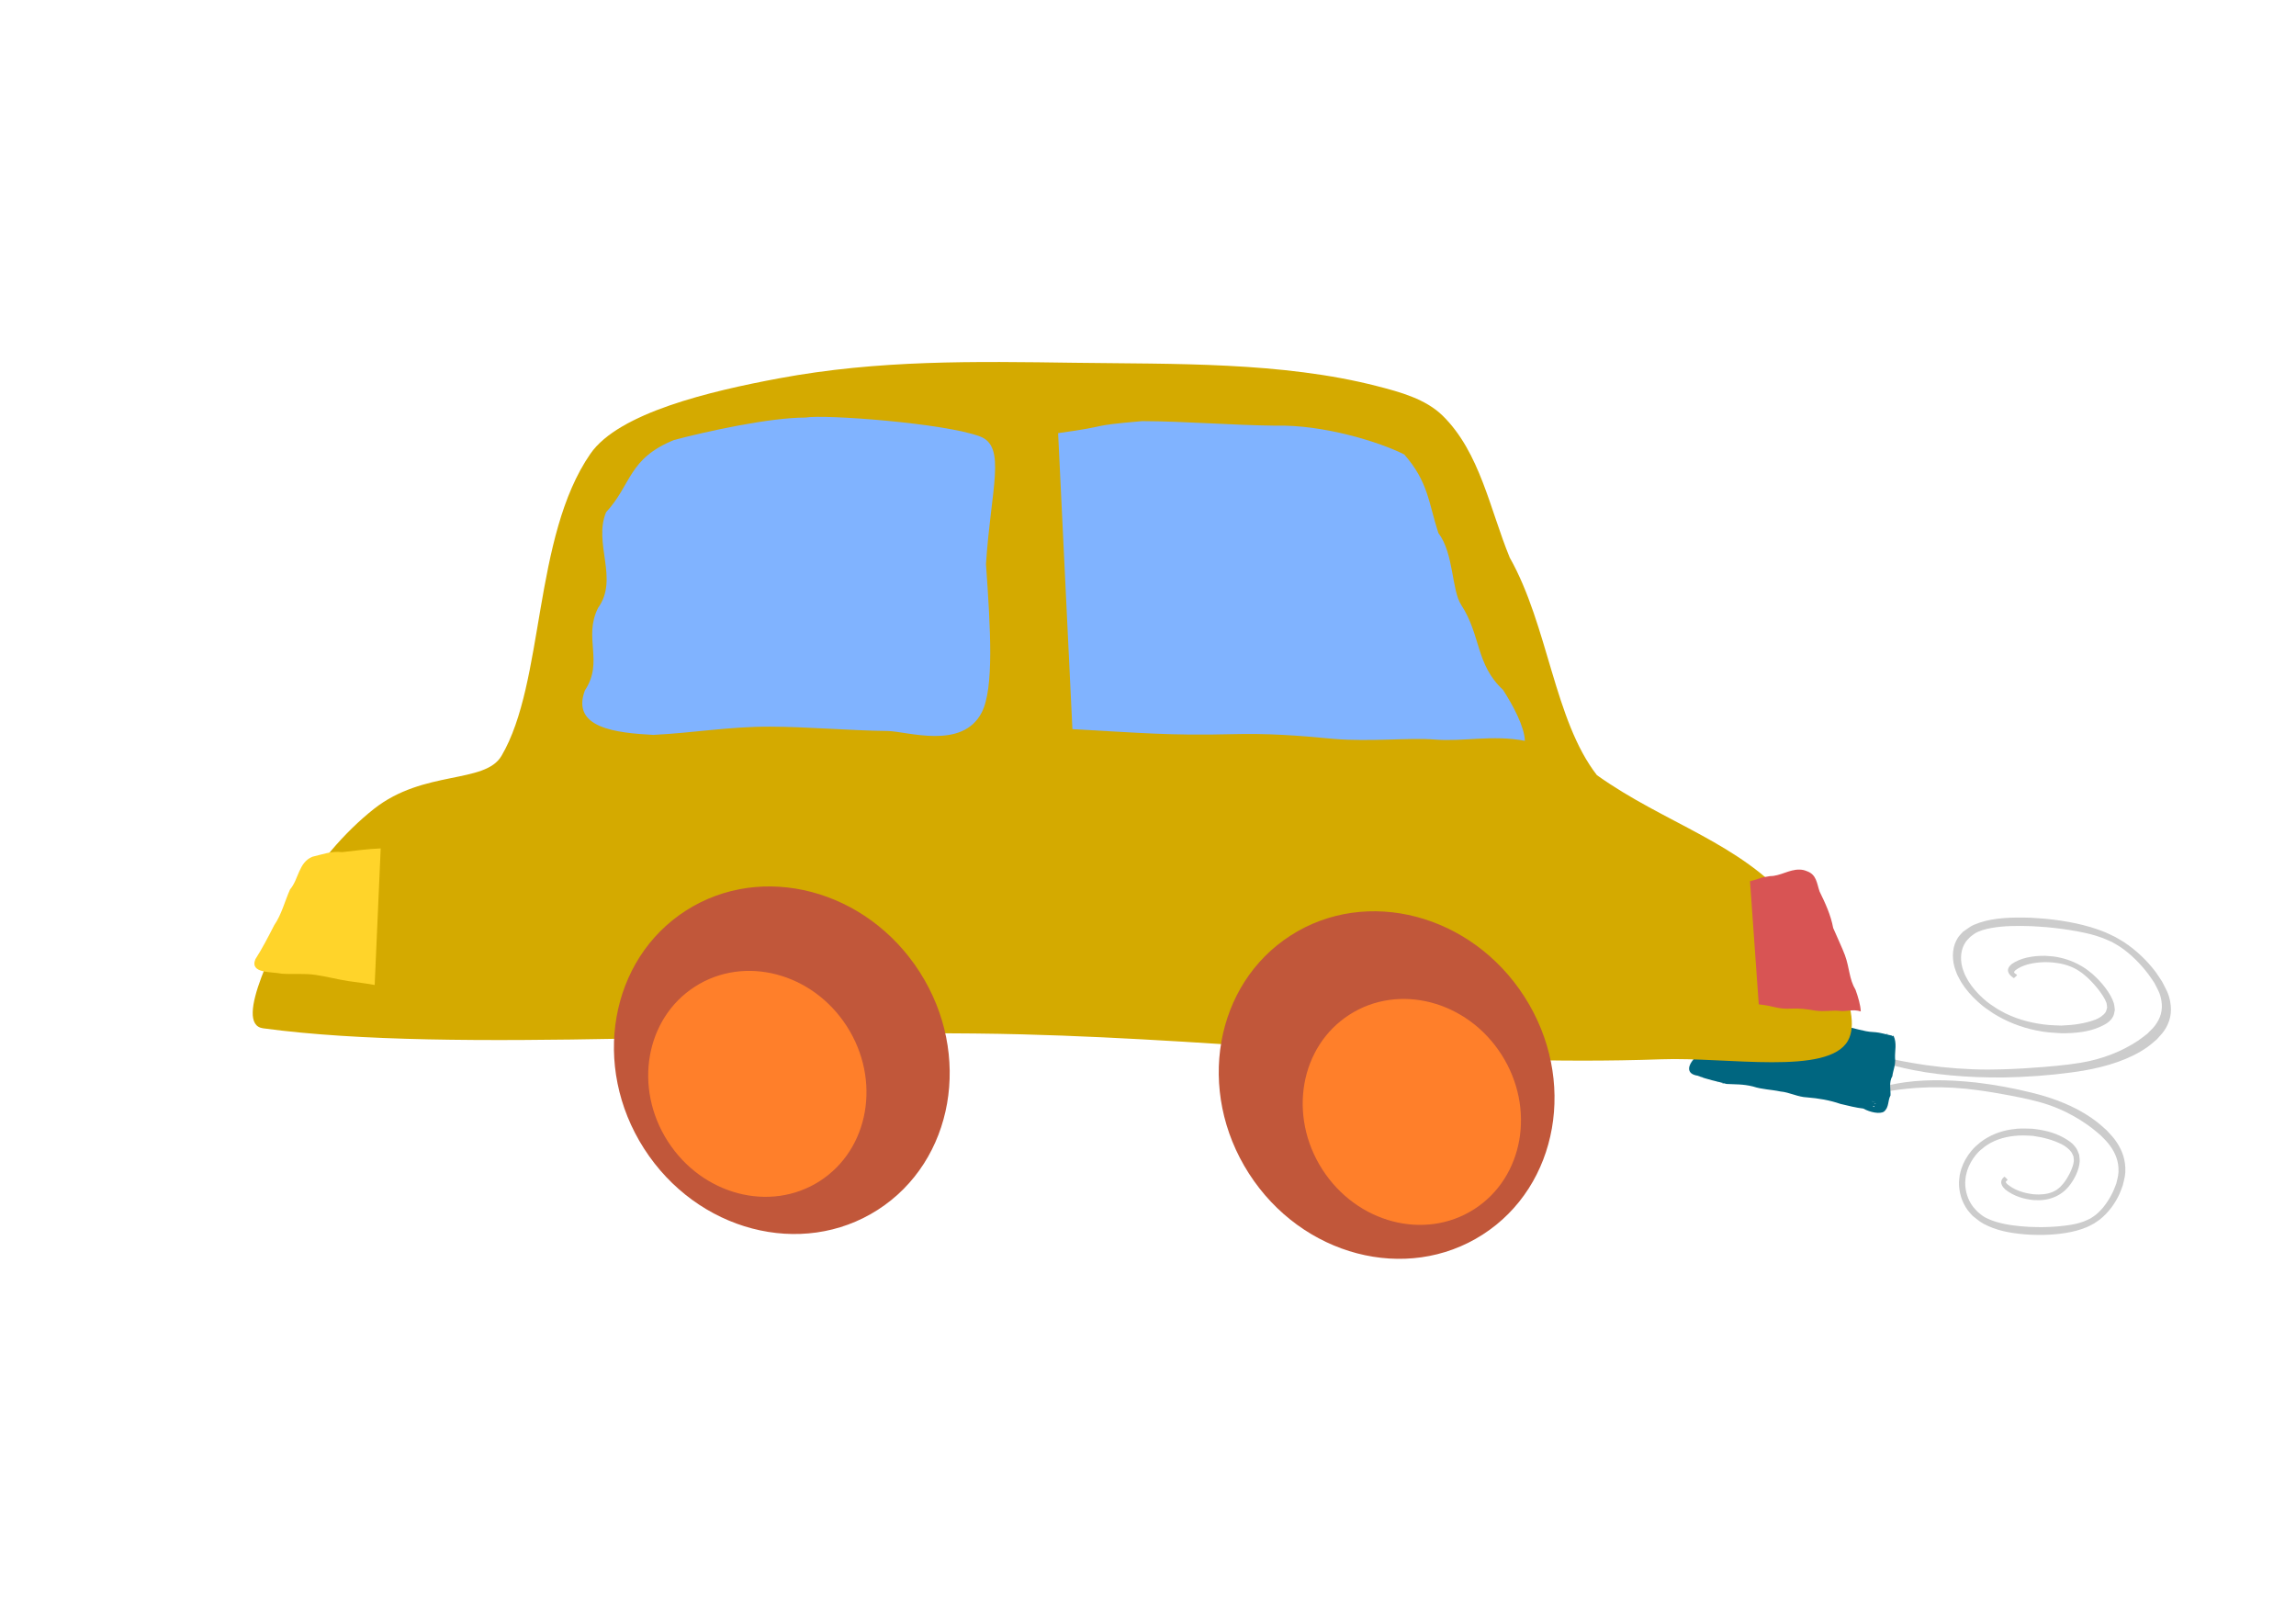
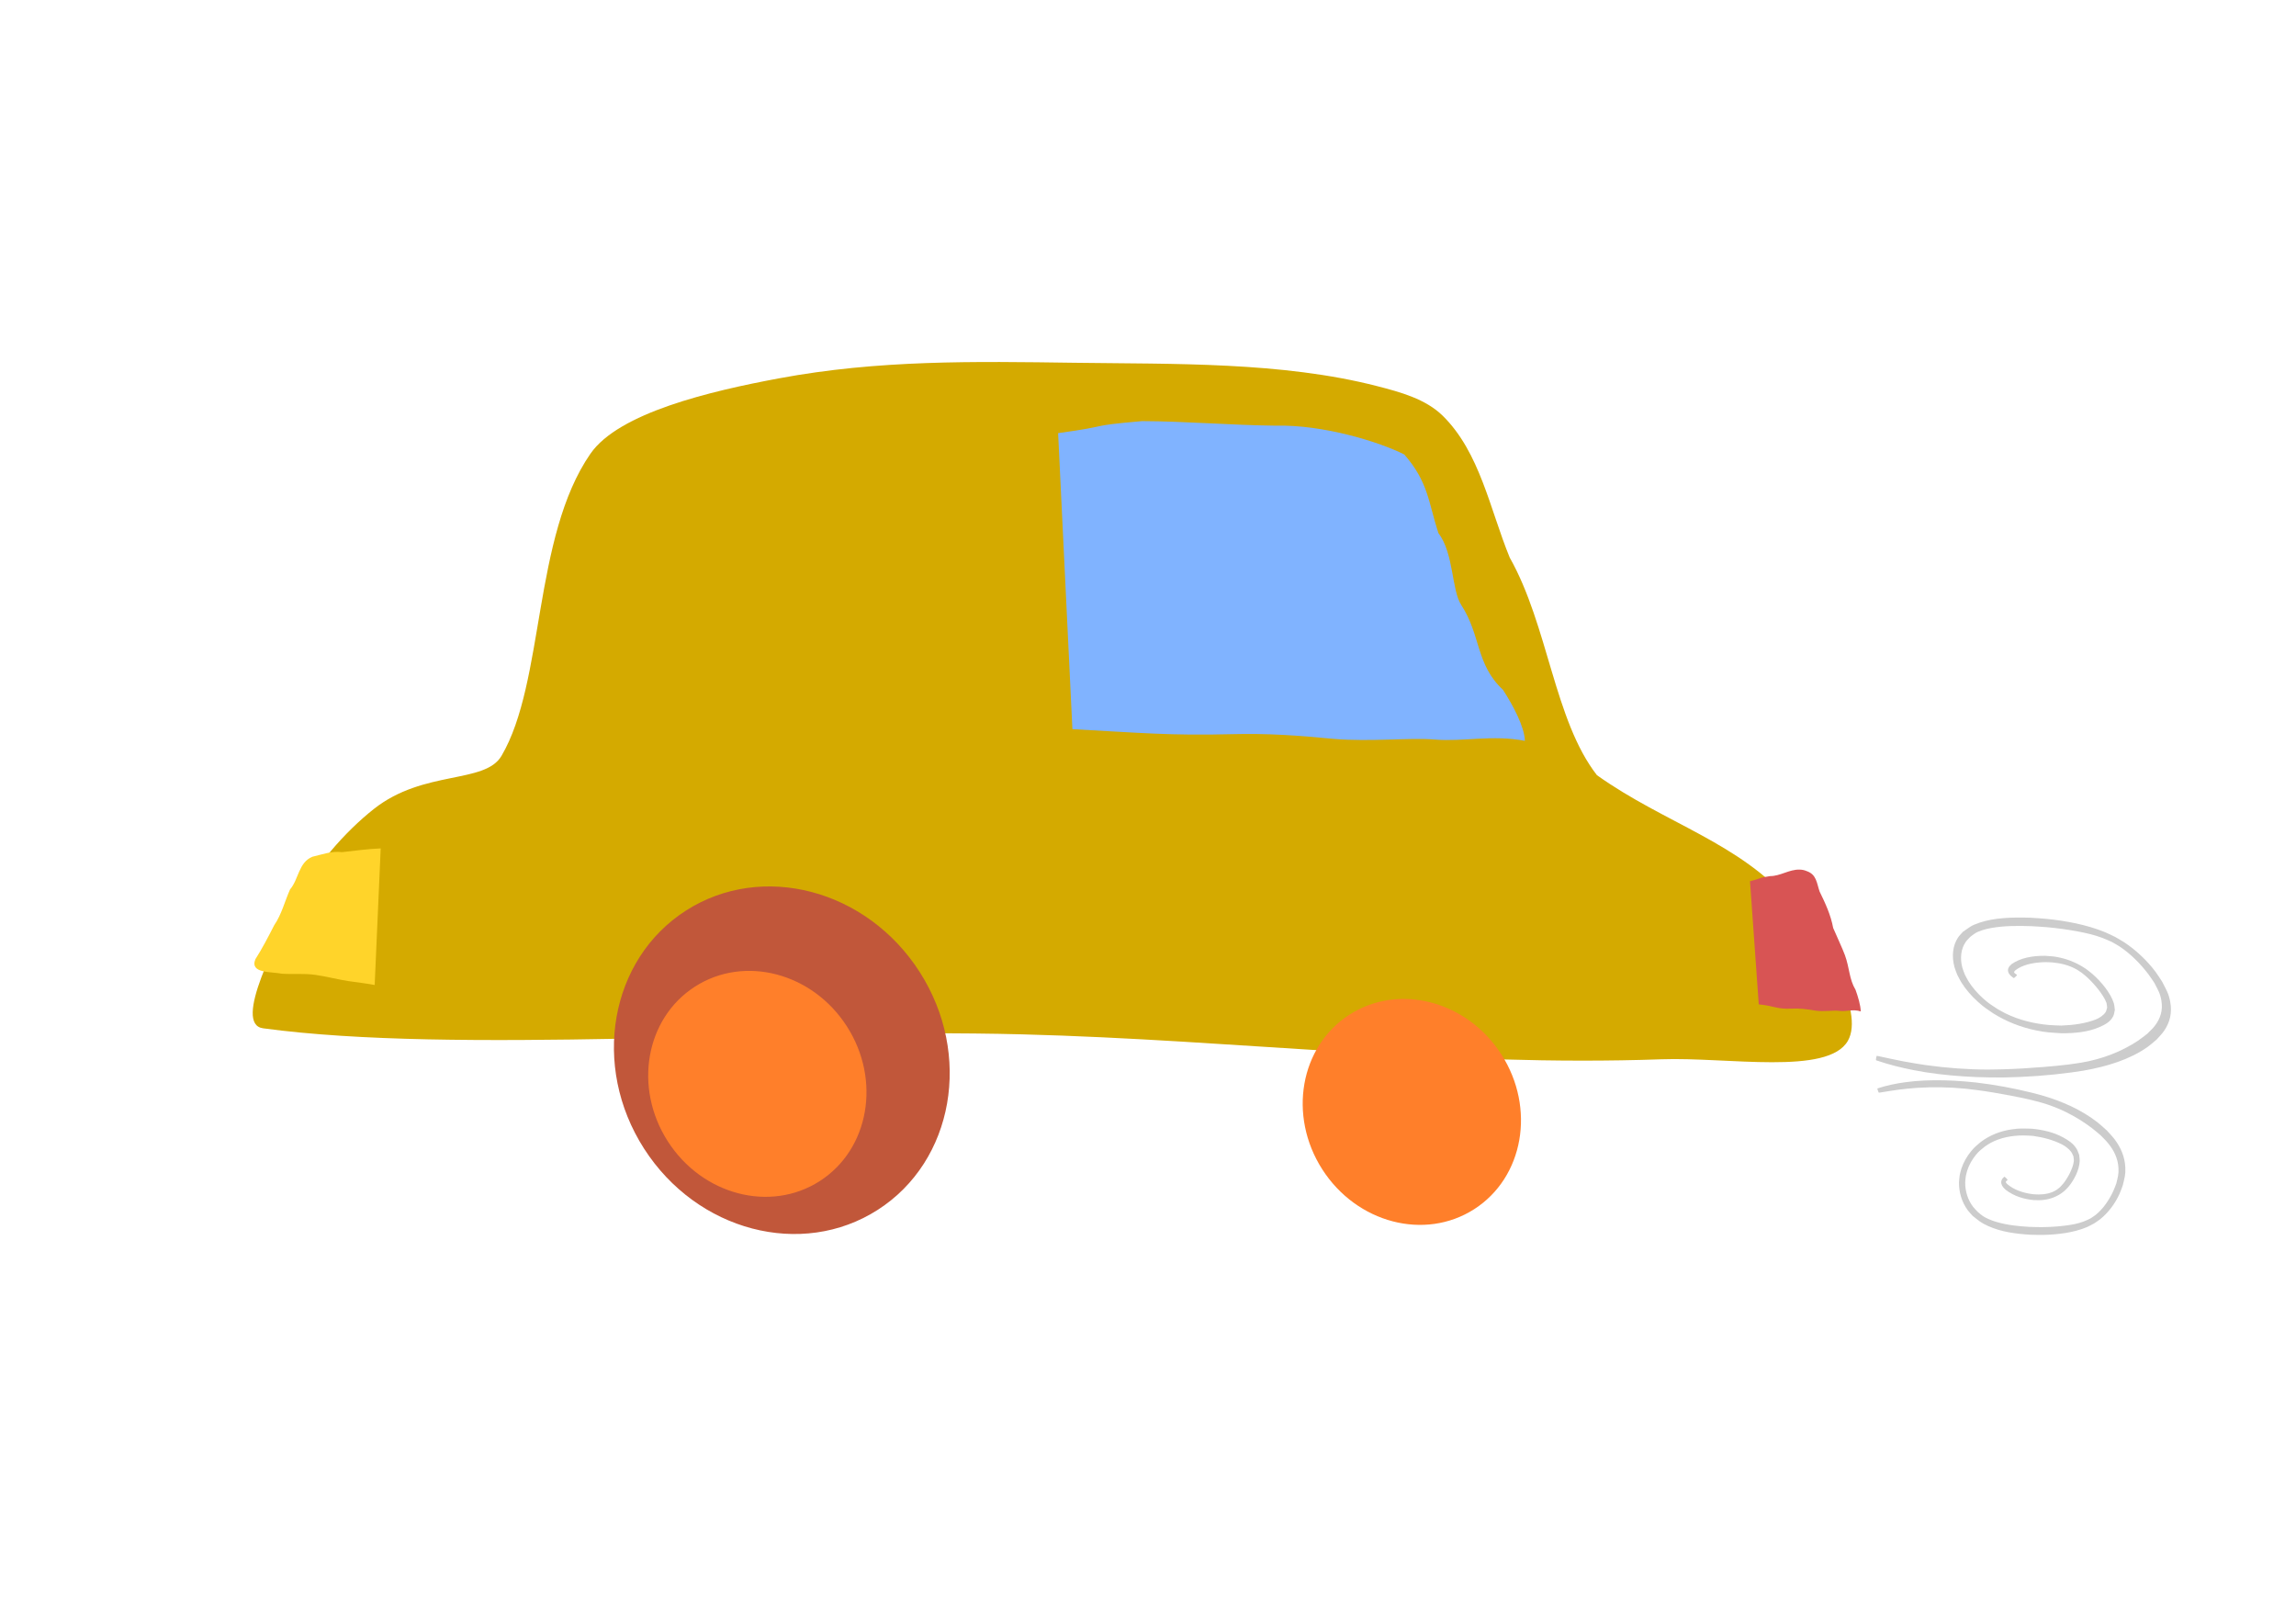
<svg xmlns="http://www.w3.org/2000/svg" width="297mm" height="210mm" version="1.1" viewBox="0 0 1052.4 744.09">
  <defs>
    <filter id="f" color-interpolation-filters="sRGB">
      <feTurbulence baseFrequency="0.013 0.013" numOctaves="5" result="turbulence" seed="1" type="fractalNoise" />
      <feDisplacementMap in="SourceGraphic" in2="turbulence" result="fbSourceGraphic" scale="6.6" xChannelSelector="R" yChannelSelector="G" />
      <feColorMatrix in="fbSourceGraphic" result="fbSourceGraphicAlpha" values="0 0 0 -1 0 0 0 0 -1 0 0 0 0 -1 0 0 0 0 1 0" />
      <feTurbulence baseFrequency="0.013 0.013" in="fbSourceGraphic" numOctaves="5" result="turbulence" seed="1" type="fractalNoise" />
      <feDisplacementMap in="fbSourceGraphic" in2="turbulence" scale="8.4" xChannelSelector="R" yChannelSelector="G" />
    </filter>
    <filter id="e" color-interpolation-filters="sRGB">
      <feTurbulence baseFrequency="0.013 0.013" numOctaves="5" result="turbulence" seed="1" type="fractalNoise" />
      <feDisplacementMap in="SourceGraphic" in2="turbulence" scale="15.5" xChannelSelector="R" yChannelSelector="G" />
    </filter>
    <filter id="d" color-interpolation-filters="sRGB">
      <feTurbulence baseFrequency="0.013 0.013" numOctaves="5" result="turbulence" seed="1" type="fractalNoise" />
      <feDisplacementMap in="SourceGraphic" in2="turbulence" scale="15.5" xChannelSelector="R" yChannelSelector="G" />
    </filter>
    <filter id="a" color-interpolation-filters="sRGB">
      <feTurbulence baseFrequency="0.013 0.013" numOctaves="5" result="turbulence" seed="1" type="fractalNoise" />
      <feDisplacementMap in="SourceGraphic" in2="turbulence" scale="15.5" xChannelSelector="R" yChannelSelector="G" />
    </filter>
    <filter id="c" x="-.019" y="-.034" width="1.037" height="1.068" color-interpolation-filters="sRGB">
      <feGaussianBlur stdDeviation="1.042" />
    </filter>
    <filter id="b" x="-.019" y="-.031" width="1.039" height="1.062" color-interpolation-filters="sRGB">
      <feGaussianBlur stdDeviation="0.923" />
    </filter>
  </defs>
  <g>
    <g fill="#ccc">
      <path d="m860.54 498.8c4.169-1.374 8.482-2.265 12.829-2.849 1.409-0.189 2.825-0.321 4.238-0.482 6.045-0.525 12.134-0.516 18.191-0.205 3.806 0.195 6.106 0.456 9.934 0.818 8.576 1.022 17.101 2.566 25.483 4.654 1.538 0.383 3.064 0.81 4.596 1.216 9.152 2.663 18.031 6.482 25.597 12.377 1.511 1.177 2.887 2.518 4.331 3.777 1.175 1.339 2.457 2.592 3.526 4.018 2.87 3.829 4.657 8.003 4.895 12.815 0.175 3.543-0.354 4.801-1.129 8.193-0.501 1.319-0.921 2.672-1.504 3.957-2.009 4.425-5.125 8.666-8.944 11.705-0.856 0.681-1.799 1.245-2.699 1.868-1.104 0.564-2.171 1.209-3.313 1.692-6.164 2.607-13.532 3.443-20.162 3.581-1.956 0.041-3.913-0.058-5.869-0.087-6.583-0.421-13.296-1.255-19.358-4.036-3.468-1.591-3.837-2.168-6.931-4.551-0.784-0.897-1.65-1.728-2.353-2.69-2.65-3.626-4.027-8.194-3.97-12.675 0.014-1.09 0.209-2.17 0.313-3.255 0.263-1.029 0.455-2.079 0.788-3.087 0.949-2.871 2.506-5.591 4.418-7.927 1.72-2.101 2.373-2.501 4.444-4.277 4.136-3.113 8.967-5.005 14.081-5.767 4.015-0.598 5.328-0.398 9.4-0.318 4.947 0.483 9.889 1.57 14.288 3.981 2.552 1.398 4.572 2.715 6.134 5.166 0.547 0.859 0.811 1.869 1.217 2.804 0.082 0.987 0.298 1.971 0.245 2.96-0.22 4.087-2.557 8.617-5.151 11.703-0.568 0.676-1.234 1.264-1.85 1.895-2.418 2.059-5.278 3.392-8.408 3.943-2.381 0.419-3.114 0.297-5.543 0.272-4.644-0.422-9.231-1.821-12.956-4.718-0.441-0.343-0.785-0.793-1.178-1.19-0.741-1.017-1.178-2.048-0.682-3.289 0.299-0.747 0.69-1.014 1.242-1.542 0.107-0.106 1.613 1.411 1.505 1.517-0.126 0.101-0.853 0.629-0.847 0.858 0.012 0.448 0.46 0.787 0.705 1.069 0.367 0.283 0.723 0.582 1.102 0.848 3.147 2.205 6.94 3.279 10.711 3.743 0.864 0.04 1.728 0.125 2.593 0.119 2.851-0.02 5.76-0.546 8.179-2.139 0.558-0.368 1.048-0.83 1.571-1.245 0.523-0.574 1.087-1.114 1.568-1.723 1.111-1.408 2.259-3.292 3.031-4.894 0.692-1.437 1.573-3.62 1.719-5.267 0.064-0.723-0.117-1.446-0.175-2.169-0.345-0.695-0.572-1.463-1.036-2.085-1-1.343-2.773-2.695-4.26-3.447-4.141-2.092-8.688-3.242-13.257-3.885-1.507-0.068-3.012-0.21-4.52-0.203-5.134 0.022-10.329 0.952-14.885 3.406-0.907 0.488-1.741 1.102-2.612 1.653-1.893 1.549-2.552 1.933-4.107 3.805-1.733 2.087-3.141 4.575-3.989 7.154-0.293 0.893-0.458 1.824-0.686 2.736-0.088 0.953-0.257 1.902-0.264 2.859-0.029 3.965 1.225 7.978 3.645 11.134 0.639 0.833 1.419 1.548 2.128 2.322 2.077 1.696 2.307 2.074 5.039 3.301 1.171 0.526 2.392 0.938 3.623 1.3 4.799 1.409 9.797 1.925 14.77 2.221 1.892 0.043 3.784 0.139 5.676 0.128 3.657-0.021 7.363-0.237 10.993-0.701 3.128-0.399 5.453-0.799 8.377-1.859 1.055-0.383 2.051-0.913 3.077-1.37 0.811-0.551 1.668-1.04 2.434-1.652 3.497-2.792 6.22-6.879 8.096-10.896 0.543-1.163 0.952-2.384 1.428-3.576 0.673-2.978 1.154-4.12 0.956-7.219-0.274-4.284-2.06-7.893-4.738-11.191-1.047-1.29-2.282-2.416-3.423-3.624-1.408-1.159-2.765-2.382-4.224-3.476-6.904-5.175-14.679-9.162-22.983-11.519-1.502-0.392-2.997-0.811-4.506-1.176-3.06-0.739-6.511-1.43-9.595-2.024-5.158-0.993-10.338-1.869-15.547-2.549-1.685-0.201-3.367-0.436-5.057-0.604-7.487-0.746-15.037-0.854-22.544-0.371-3.586 0.315-4.532 0.364-8.037 0.802-2.665 0.333-5.301 0.807-7.953 1.218-0.397 0.062-0.796 0.113-1.194 0.17-0.138 0.048-0.818-1.897-0.681-1.945z" filter="url(#b)" />
      <path d="m859.94 485.9c5.678 1.948 11.41 3.387 17.1 4.495 1.845 0.359 3.683 0.657 5.524 0.986 7.836 1.229 15.582 1.881 23.206 2.202 4.79 0.202 7.647 0.168 12.42 0.19 10.637-0.179 21.066-0.931 31.167-2.291 1.853-0.249 3.679-0.548 5.518-0.823 10.924-1.901 21.187-5.09 29.215-10.681 1.603-1.117 2.991-2.426 4.486-3.639 1.132-1.329 2.424-2.553 3.397-3.988 2.614-3.853 3.755-8.201 2.751-13.41-0.739-3.835-1.754-5.262-3.661-9.036-0.996-1.49-1.897-3.008-2.988-4.469-3.758-5.033-8.874-9.986-14.559-13.707-1.275-0.834-2.628-1.551-3.942-2.326-1.558-0.734-3.091-1.552-4.675-2.201-8.552-3.507-18.155-5.218-26.63-6.089-2.501-0.257-4.964-0.362-7.446-0.544-8.263-0.258-16.58-0.081-23.539 2.285-3.982 1.354-4.295 1.942-7.585 4.197-0.755 0.89-1.631 1.701-2.264 2.671-2.388 3.657-2.901 8.477-1.612 13.358 0.313 1.187 0.855 2.384 1.282 3.576 0.614 1.148 1.143 2.311 1.841 3.445 1.987 3.227 4.707 6.355 7.774 9.105 2.759 2.473 3.699 2.979 6.816 5.137 6.109 3.837 12.77 6.421 19.485 7.807 5.272 1.088 6.889 1.013 12.049 1.369 6.165 0.013 12.158-0.632 17.103-2.776 2.868-1.244 5.081-2.457 6.403-4.954 0.464-0.875 0.525-1.945 0.788-2.918-0.164-1.065-0.156-2.112-0.492-3.193-1.389-4.47-5.592-9.653-9.732-13.293-0.906-0.797-1.913-1.509-2.869-2.264-3.636-2.503-7.638-4.265-11.771-5.204-3.144-0.714-4.043-0.662-7.128-0.899-5.795-0.046-11.253 0.978-15.208 3.723-0.468 0.325-0.784 0.777-1.177 1.166-0.667 1.026-0.943 2.1 0.025 3.504 0.583 0.845 1.154 1.179 1.999 1.812 0.165 0.128 1.669-1.36 1.504-1.487-0.187-0.123-1.256-0.777-1.31-1.026-0.106-0.487 0.371-0.806 0.608-1.086 0.391-0.267 0.762-0.554 1.173-0.802 3.407-2.057 7.942-2.813 12.615-2.907 1.089 0.051 2.165 0.052 3.268 0.152 3.634 0.332 7.479 1.22 10.99 3.217 0.81 0.461 1.558 1.017 2.337 1.526 0.821 0.682 1.686 1.33 2.463 2.046 1.795 1.652 3.769 3.828 5.185 5.654 1.271 1.638 2.985 4.11 3.617 5.918 0.278 0.793 0.244 1.561 0.366 2.341-0.251 0.719-0.331 1.529-0.752 2.156-0.908 1.353-2.798 2.631-4.486 3.287-4.701 1.826-10.176 2.583-15.817 2.785-1.899-0.09-3.776-0.1-5.697-0.271-6.539-0.583-13.403-2.16-19.867-5.324-1.287-0.63-2.515-1.388-3.772-2.082-2.829-1.891-3.772-2.38-6.259-4.586-2.772-2.459-5.239-5.319-7.018-8.218-0.616-1.004-1.077-2.034-1.616-3.051-0.371-1.047-0.844-2.098-1.112-3.14-1.113-4.317-0.606-8.546 1.617-11.717 0.587-0.837 1.386-1.53 2.078-2.295 2.183-1.619 2.373-2.006 5.516-3.043 1.347-0.445 2.79-0.761 4.258-1.02 5.725-1.012 11.946-1.028 18.194-0.81 2.396 0.16 4.777 0.261 7.189 0.479 4.659 0.421 9.435 1.059 14.18 1.958 4.09 0.775 7.156 1.463 11.165 2.934 1.447 0.531 2.859 1.217 4.288 1.825 1.182 0.687 2.405 1.313 3.546 2.062 5.208 3.418 9.783 8.161 13.261 12.736 1.007 1.325 1.859 2.698 2.788 4.046 1.665 3.313 2.587 4.608 3.176 7.958 0.814 4.631-0.48 8.363-2.992 11.66-0.983 1.29-2.248 2.38-3.372 3.571-1.477 1.107-2.872 2.291-4.432 3.322-7.381 4.879-16.194 8.371-26.122 10.033-1.805 0.263-3.594 0.556-5.416 0.789-3.693 0.472-7.897 0.848-11.661 1.158-6.294 0.519-12.648 0.909-19.093 1.082-2.09 0.036-4.167 0.108-6.271 0.107-9.326-3e-3 -18.904-0.707-28.589-2.049-4.649-0.733-5.866-0.889-10.446-1.746-3.482-0.652-6.965-1.454-10.452-2.191-0.522-0.11-1.044-0.21-1.566-0.315-0.188-0.067-0.526 1.975-0.338 2.043z" filter="url(#c)" />
    </g>
-     <path d="m863.55 509.42c2.451-2.057 1.652-5.111 2.988-7.402 0.124-2.62-0.817-6.218 0.841-8.804 0.296-2.615 1.622-5.313 1.237-8.329-0.139-3.335 0.936-6.718-0.648-10.137-2.612-0.44-5.675-1.609-9.471-1.8-4.003-0.143-8.629-1.881-12.921-2.595-4.331-1.065-8.469-2.685-11.878-2.733-4.145-1.649-8.389-2.095-12.656-3.827-5.295-1.507-10.69-1.051-15.827-2.745-4.751-1.455-9.849-2.811-14.559-3.646-4.382-1.289-8.412 0.369-7.13 3.615-1.364 1.765-4.588 3.298-4.25 6.517-0.276 2.953-1.47 5.673-2.703 8.289 0.339 3.36-0.66 6.475-0.431 9.814-1.852 2.019-3.95 6.445 2.064 7.339 4.2 1.743 8.671 2.508 13.145 3.766 3.983 0.24 7.433-6e-3 12.161 1.162 4.093 1.363 8.318 1.387 12.5 2.281 4.374 0.4 7.963 2.547 12.299 2.714 5.211 0.438 10.199 1.234 15.303 2.993 3.336 0.808 7.391 1.806 10.453 2.131 3.109 1.734 7.591 2.649 9.485 1.397zm-18.66-3.36-0.037 0.156zm-54.97-9.699c-0.989-0.287 0.07 0.634 0 0zm-2.529-0.819c-0.255 0.23 0.336-7.1e-4 0 0zm-9.3e-4 0.137c-0.323 0.7 0.635-0.121 0 0zm-0.023 0.012-5.9e-4 0.137zm5e-3 0.142c0.119 0.327 0.068 0.188 0 0zm-0.043-0.125-4e-3 -0.021zm-4e-3 -0.021-6e-3 -0.11zm-0.553-0.077c0.431 0.345 0.308-0.272 0 0zm-6.913-2.078c0.085 0.213 0.571-0.086 0 0zm0.249 0.058c0.278 0.109 0.415-0.279 0 0zm-0.993-0.483c0.029-0.231-0.323 0.126 0 0zm-3.312-7.041c0.139-0.157-0.399-4e-3 0 0zm0.446-1.581c-0.283-0.031 0.209 0.229 0 0zm-0.088 0.019c-0.322-0.687-0.573 0.246 0 0zm-0.044-0.545c-0.418-0.518 0.034 0.343 0 0zm7.314-22.637c0.295-0.64-1.369-0.088 0 0zm0.082-0.786c-0.192-0.387-0.605 0.196 0 0zm0.11-0.181-0.025-0.051zm23.671 1.344c0.137 0.511 0.593-0.256 0 0zm56.336 12.184c0.165-0.307-0.234-0.021 0 0zm-0.036-0.123-0.117-0.177zm0.015-0.03c0.47 0.677 0.463-0.362 0 0zm1.091 0.184c0.047 0.809 1.015-0.554 0 0zm0.45 0.171c-0.69 0.266 0.573-0.095 0 0zm1.258 0.226c0.199-0.041-0.417-0.169 0 0zm-1.495 33.402c0.044 0.172 0.352-0.03 0 0zm0.071 0.089-0.075-4e-4zm-6.159-0.527c-0.997-0.242 1.133-0.84 0 0zm1.065-1.463-0.14-0.05zm-0.187-0.03c-0.414 0.089 0.059-0.203 0 0zm0.026-0.033c-0.289-0.062 0.245-0.17 0 0zm-0.441 0.225c-0.305-0.574 0.45-0.307 0 0zm0.136-0.126c0.947-0.841-0.672 0.231 0 0zm0.172-0.897c-1.994-0.193-2.582-0.544 0 0zm7.911-30.195c-0.227 0.562-0.657-0.662 0 0zm-42.726 27.268c-0.489-0.079 0.099-0.154 0 0zm-35.052-5.83c-0.297 0.156-0.111-0.329 0 0z" fill="#006680" fill-rule="evenodd" />
    <path d="m229.86 346.4c19.875-33.759 14.297-100.2 40.765-138.47 12.987-18.778 54.845-28.673 86.378-34.546 45.704-8.513 89.265-7.793 135.75-7.143 45.137 0.631 94.82-0.542 138.54 10.714 10.629 2.737 22.175 5.875 30 13.571 17.085 16.804 21.604 42.836 30.714 65 17.66 31.305 20.377 74.538 39.964 99.704 31.143 22.19 65.801 30.997 89.322 58.867 14.6 17.301 33.477 49.174 25.714 62.857-9.076 15.997-55.289 7.402-85.454 8.485-97.868 3.512-195.17-8.912-293.07-11.429-114.26-2.938-259.63 9.189-347.91-2.771-13.995-1.896 6.568-40.545 15.714-58.571 7.739-15.254 21.734-31.439 35.173-42.02 22.768-17.927 50.775-11.301 58.398-24.25z" fill="#d4aa00" fill-rule="evenodd" filter="url(#f)" />
    <ellipse transform="matrix(.842 -.54 .54 .842 -34 -14)" cx="60.398" cy="632.41" rx="75" ry="81.429" fill="#c1573a" filter="url(#e)" />
-     <ellipse transform="matrix(.842 -.54 .54 .842 -35.429 -19.714)" cx="285.67" cy="797.18" rx="75" ry="81.429" fill="#c1573a" filter="url(#d)" />
    <ellipse transform="matrix(.842 -.54 .54 .842 196 -245.43)" cx="-273.34" cy="706.09" rx="48.756" ry="52.935" fill="#ff7f2a" filter="url(#a)" />
    <ellipse transform="matrix(.842 -.54 .54 .842 496 -232.57)" cx="-273.34" cy="706.09" rx="48.756" ry="52.935" fill="#ff7f2a" filter="url(#a)" />
    <path d="m174.5 388.8c-5.935 0.231-11.893 1.077-17.737 1.714-4.64-0.63-9.137 1.079-13.567 2.103-6.399 2.622-6.249 10.331-10.249 14.985-2.455 5.491-3.841 11.433-7.281 16.427-2.699 5.288-5.393 10.515-8.596 15.538-2.756 6.693 7.46 5.66 12.16 6.663 5.44 0.339 9.889-0.222 15.27 0.517 4.668 0.641 10.389 2.135 15.115 2.851 4.077 0.617 9.069 1.175 12.125 1.801" fill="#ffd42a" />
    <path d="m806.15 460.28c7.268 0.699 8.216 2.255 14.896 1.942 3.811-0.179 7.132 0.234 11.04 0.91 4.044 0.615 8.282-0.28 11.043 0.134 3.039 0.456 6.28-0.968 9.77 0.252-0.04-2.692-1.266-6.825-2.384-9.906-2.96-4.896-2.735-10.042-4.867-15.874-1.079-2.952-3.687-8.498-5.39-12.486-1.08-5.916-3.607-11.356-6.233-16.723-1.32-3.836-1.359-7.782-5.942-9.34-1.038-0.461-2.176-0.67-3.308-0.679v-1e-5c-4.735-0.086-8.787 3.017-13.502 2.989-6.216 0.968-3.012 0.833-9.133 2.331" fill="#d85454" />
    <g transform="matrix(1 0 0 .915 0 16.044)" fill="#80b3ff">
-       <path d="m369.18 191.59c-16.46-0.011-45.264 6.896-60.216 11.232-21.059 9.321-19.41 22.284-31.155 36.175-5.973 15.571 5.963 33.326-3.674 47.921-6.917 15.115 2.751 26.754-6.046 41.342-6.459 18.894 14.505 21.283 31.351 22.269 19.111-1.055 34.346-4.159 53.439-4.123 16.565 0.031 37.193 1.965 53.996 2.174 8.844 0.11 34.196 9.634 43.1-9.277 5.688-12.081 4.076-41.701 1.958-74.277 2.261-38.066 9.488-58.907-2.728-63.965-16.091-6.662-71.143-11.159-80.025-9.471z" />
      <path d="m491.55 347.65c30.634 1.806 44.988 3.324 73.141 2.515 16.065-0.462 30.061 0.605 46.532 2.351 17.045 1.587 34.909-0.722 46.544 0.347 12.811 1.177 26.468-2.499 41.181 0.65-0.166-6.95-5.335-17.625-10.05-25.579-12.477-12.644-10.097-27.358-19.086-42.419-4.549-7.623-3.346-25.81-10.523-36.107-4.553-15.276-4.537-25.456-15.608-39.315-11.014-6.144-37.014-15.065-58.992-14.442-19.957-0.223-41.32-2.21-61.195-2.282-26.201 2.499-12.696 2.152-38.494 6.018" />
    </g>
  </g>
</svg>